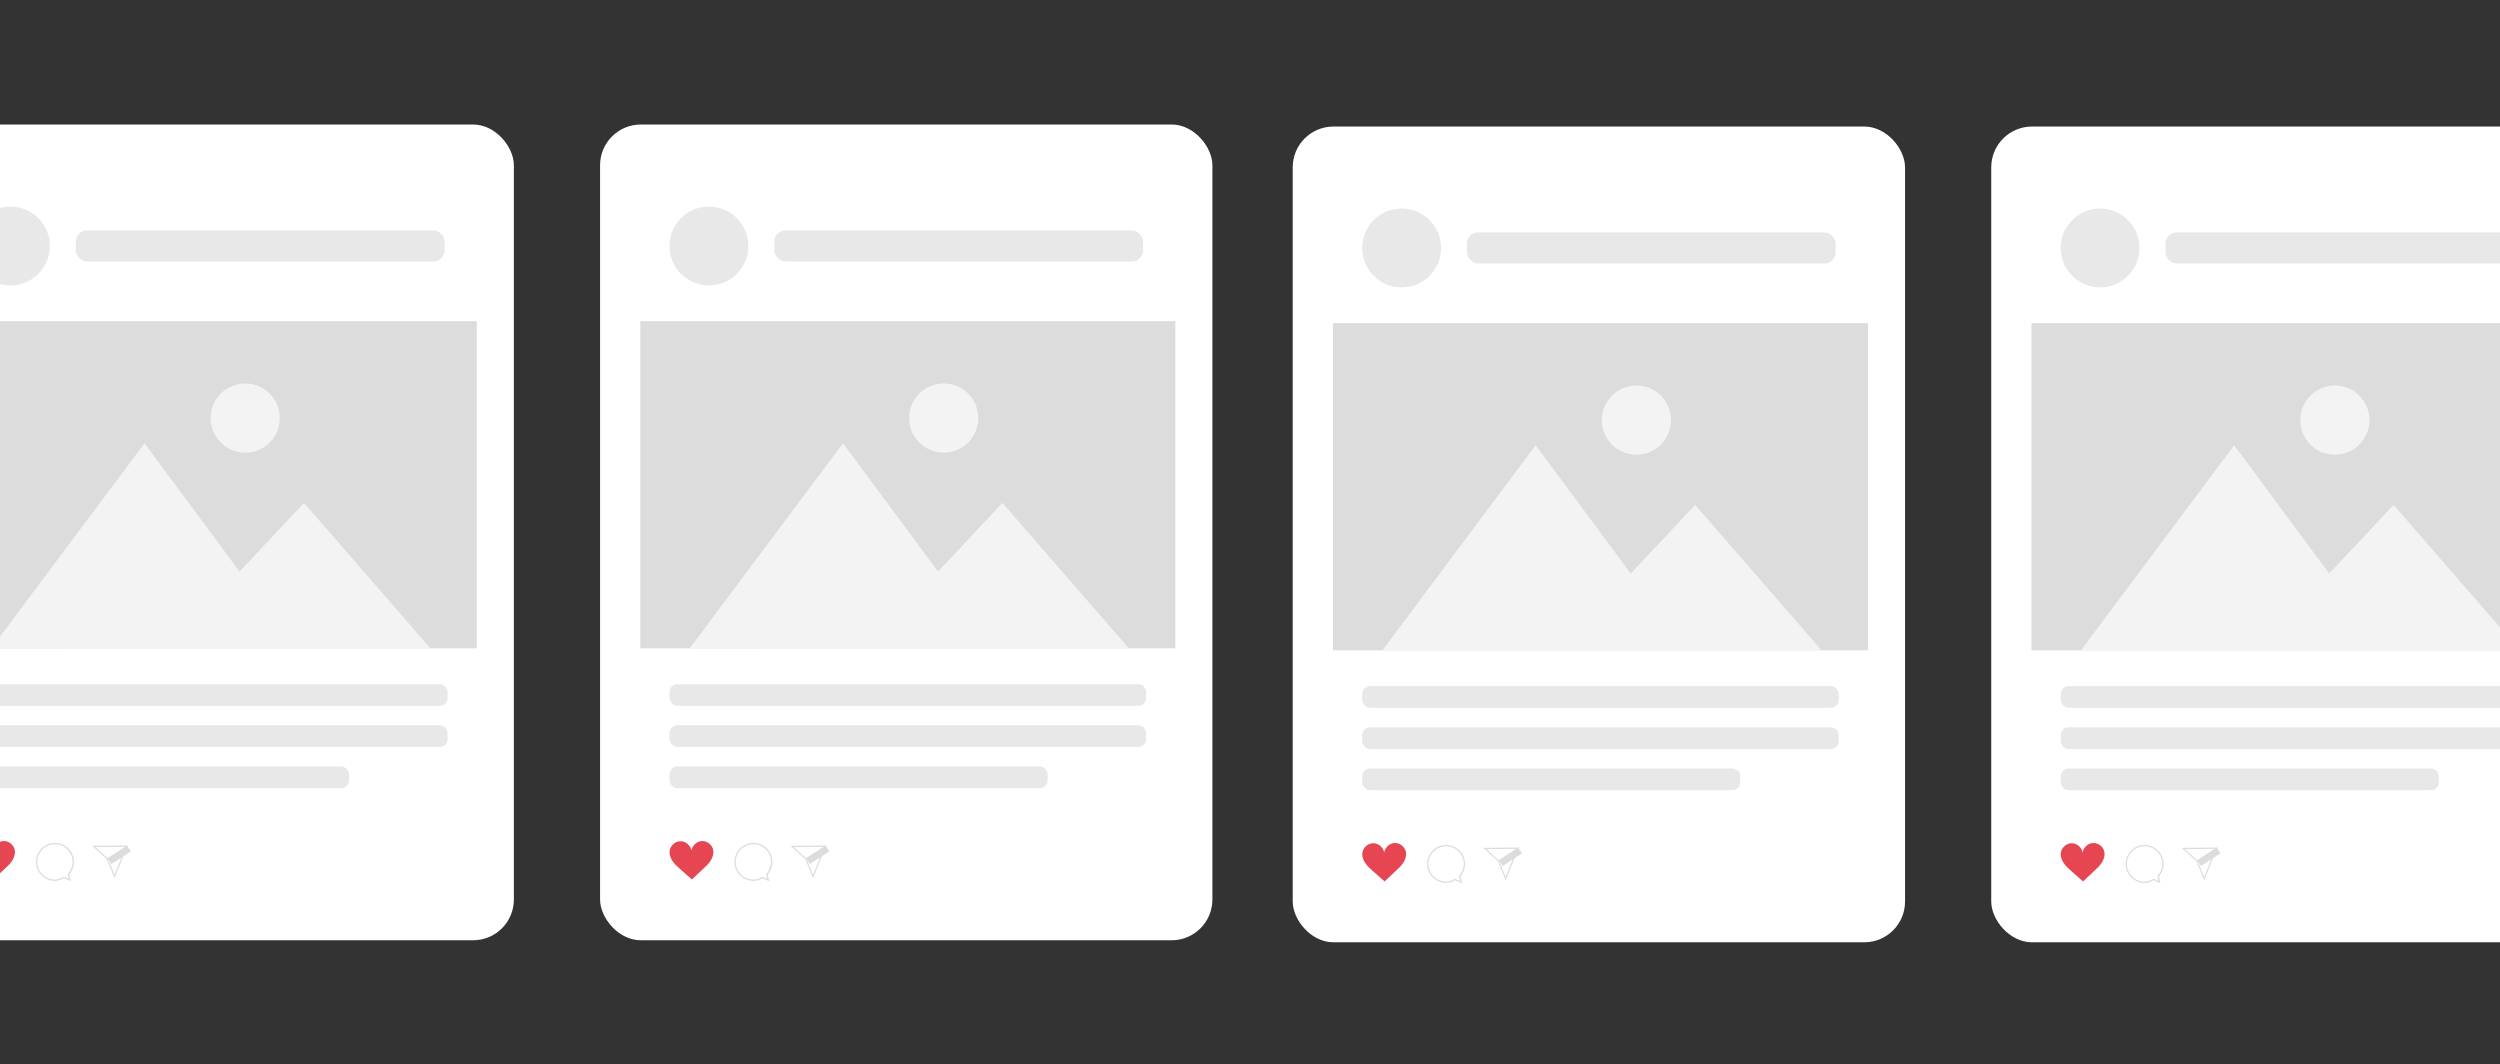
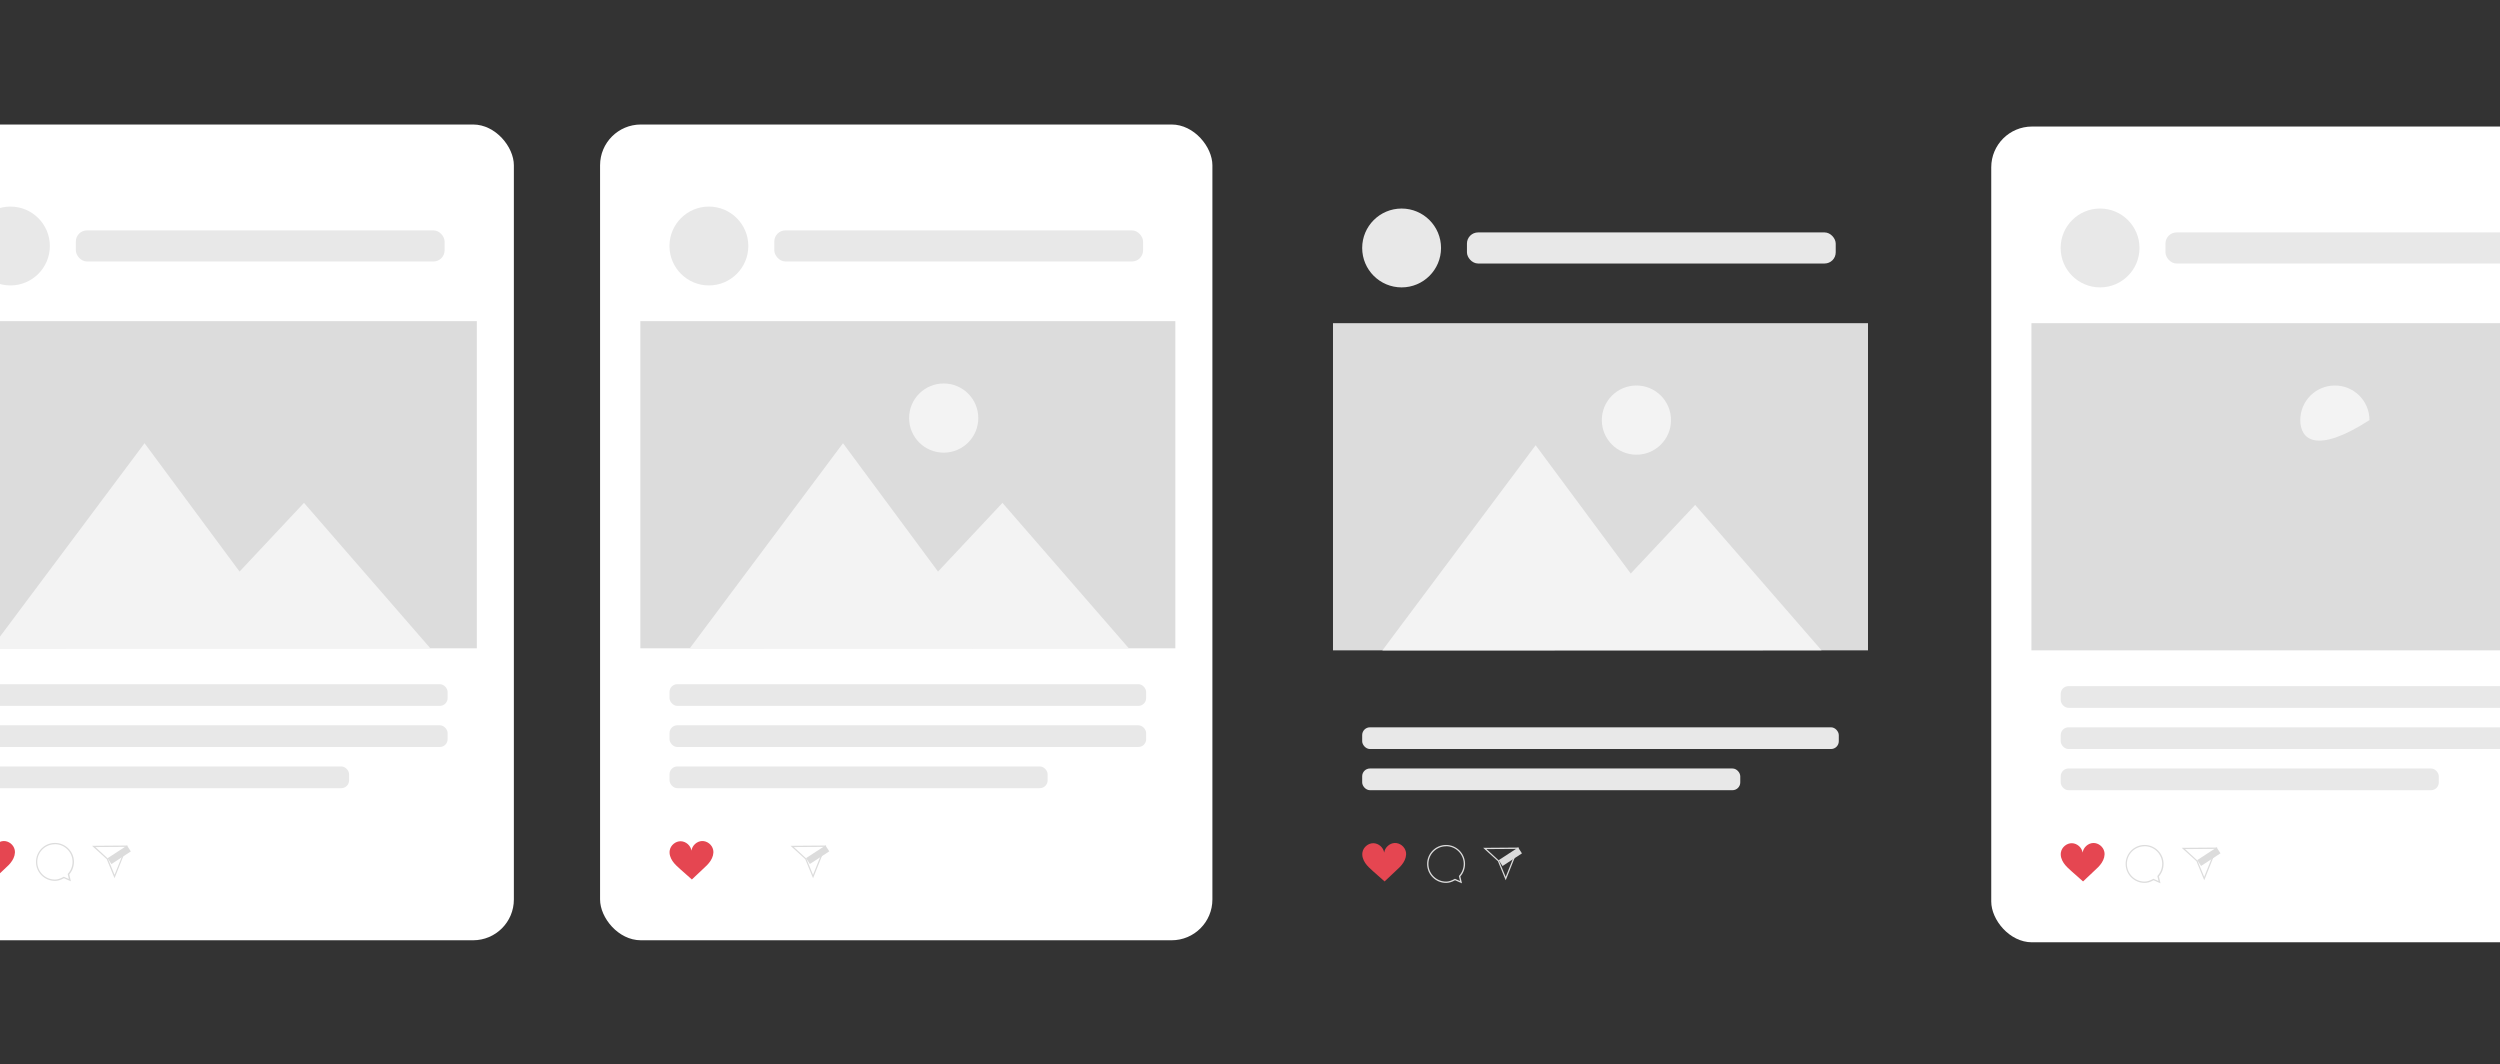
<svg xmlns="http://www.w3.org/2000/svg" width="357px" height="152px" viewBox="0 0 357 152" version="1.1">
  <rect x="0" y="0" width="357" height="152" fill="#333333" stroke="none" />
  <title>recruiting-tool-landingpage-16</title>
  <desc>Created with Sketch.</desc>
  <g id="Page-1" stroke="none" stroke-width="1" fill="none" fill-rule="evenodd">
    <g id="recruiting-tool-landingpage-16" transform="translate(-15, 17)" fill-rule="nonzero">
      <g id="Group">
        <rect id="Rectangle" fill="#FFFFFF" x="0.94" y="0.78" width="87.44" height="116.49" rx="5.82" />
        <path d="M25.1,108.84 L24.13,108.41 C23.66,108.67 23.25,108.79 22.87,108.79 C21.38,108.8 20.15,107.6 20.14,106.1 C20.13,104.61 21.33,103.38 22.83,103.37 C24.32,103.36 25.55,104.56 25.56,106.06 C25.56,106.72 25.33,107.36 24.89,107.87 L25.12,108.84 L25.1,108.84 Z M22.82,103.56 C21.43,103.57 20.31,104.71 20.32,106.1 C20.33,107.49 21.47,108.61 22.86,108.6 C23.22,108.6 23.61,108.47 24.07,108.22 L24.11,108.2 L24.83,108.52 L24.67,107.81 L24.7,107.77 C25.13,107.3 25.36,106.69 25.36,106.05 C25.35,104.66 24.21,103.54 22.82,103.55 L22.82,103.56 Z" id="Shape" fill="#DCDCDC" />
        <path d="M31.36,108.42 L30.24,105.69 L28.14,103.78 L33.22,103.74 L31.35,108.42 L31.36,108.42 Z M28.63,103.97 L30.41,105.61 L31.36,107.93 L32.96,103.93 L28.63,103.96 L28.63,103.97 Z" id="Shape" fill="#DCDCDC" />
        <rect id="Rectangle" fill="#DCDCDC" transform="translate(31.801, 104.728) rotate(-33.05) translate(-31.801, -104.728) " x="30.146" y="104.633" width="3.31" height="1" />
        <path d="M17.1,104.36 C16.95,103.63 16.24,103.07 15.5,103.1 C14.77,103.13 14.1,103.74 14,104.47 C13.89,103.75 13.22,103.15 12.48,103.13 C11.74,103.11 11.03,103.69 10.9,104.42 C10.8,104.95 10.99,105.5 11.29,105.95 C11.59,106.4 12,106.76 12.4,107.12 C12.97,107.62 13.49,108.09 14.06,108.59 C14.62,108.08 15.09,107.6 15.65,107.09 C16.05,106.73 16.45,106.36 16.74,105.9 C17.03,105.45 17.21,104.89 17.1,104.36 L17.1,104.36 Z" id="Path" fill="#E54651" />
        <circle id="Oval" fill="#E8E8E8" cx="16.49" cy="18.13" r="5.63" />
        <rect id="Rectangle" fill="#E8E8E8" x="25.83" y="15.9" width="52.66" height="4.44" rx="1.59" />
        <rect id="Rectangle" fill="#E8E8E8" x="10.86" y="80.7" width="68.06" height="3.1" rx="1.11" />
        <rect id="Rectangle" fill="#E8E8E8" x="10.86" y="86.57" width="68.06" height="3.1" rx="1.11" />
        <rect id="Rectangle" fill="#E8E8E8" x="10.86" y="92.45" width="53.99" height="3.1" rx="1.11" />
        <g transform="translate(6, 28)">
          <rect id="Rectangle" fill="#DCDCDC" x="0.69" y="0.86" width="76.4" height="46.72" />
          <polygon id="Path" fill="#F3F3F3" points="7.74 47.59 29.64 18.29 43.21 36.62 52.41 26.81 70.45 47.57" />
-           <path d="M48.96,14.7 C48.96,17.43 46.75,19.64 44.02,19.64 C41.29,19.64 39.08,17.43 39.08,14.7 C39.08,11.97 41.29,9.76 44.02,9.76 C46.75,9.76 48.96,11.97 48.96,14.7 Z" id="Path" fill="#F3F3F3" />
        </g>
      </g>
      <g id="Group" transform="translate(100, 0)">
        <rect id="Rectangle" fill="#FFFFFF" x="0.69" y="0.78" width="87.44" height="116.49" rx="5.82" />
-         <path d="M24.84,108.84 L23.87,108.41 C23.4,108.67 22.99,108.79 22.61,108.79 C21.12,108.8 19.89,107.6 19.88,106.1 C19.87,104.61 21.07,103.38 22.57,103.37 C24.06,103.36 25.29,104.56 25.3,106.06 C25.3,106.72 25.07,107.36 24.63,107.87 L24.86,108.84 L24.84,108.84 Z M22.56,103.56 C21.17,103.57 20.05,104.71 20.06,106.1 C20.07,107.49 21.21,108.61 22.6,108.6 C22.96,108.6 23.35,108.47 23.81,108.22 L23.85,108.2 L24.57,108.52 L24.41,107.81 L24.44,107.77 C24.87,107.3 25.1,106.69 25.1,106.05 C25.09,104.66 23.95,103.54 22.56,103.55 L22.56,103.56 Z" id="Shape" fill="#DCDCDC" />
        <path d="M31.11,108.42 L29.99,105.69 L27.89,103.78 L32.97,103.74 L31.1,108.42 L31.11,108.42 Z M28.37,103.97 L30.15,105.61 L31.1,107.93 L32.7,103.93 L28.37,103.96 L28.37,103.97 Z" id="Shape" fill="#DCDCDC" />
        <rect id="Rectangle" fill="#DCDCDC" transform="translate(31.541, 104.717) rotate(-33.05) translate(-31.541, -104.717) " x="29.886" y="104.622" width="3.31" height="1" />
        <path d="M16.84,104.36 C16.69,103.63 15.98,103.07 15.24,103.1 C14.51,103.13 13.84,103.74 13.74,104.47 C13.63,103.75 12.96,103.15 12.22,103.13 C11.48,103.11 10.77,103.69 10.64,104.42 C10.54,104.95 10.73,105.5 11.03,105.95 C11.33,106.4 11.74,106.76 12.14,107.12 C12.71,107.62 13.23,108.09 13.8,108.59 C14.36,108.08 14.83,107.6 15.39,107.09 C15.79,106.73 16.19,106.36 16.48,105.9 C16.77,105.45 16.95,104.89 16.84,104.36 L16.84,104.36 Z" id="Path" fill="#E54651" />
        <circle id="Oval" fill="#E8E8E8" cx="16.23" cy="18.13" r="5.63" />
        <rect id="Rectangle" fill="#E8E8E8" x="25.57" y="15.9" width="52.66" height="4.44" rx="1.59" />
        <rect id="Rectangle" fill="#E8E8E8" x="10.61" y="80.7" width="68.06" height="3.1" rx="1.11" />
        <rect id="Rectangle" fill="#E8E8E8" x="10.61" y="86.57" width="68.06" height="3.1" rx="1.11" />
        <rect id="Rectangle" fill="#E8E8E8" x="10.61" y="92.45" width="53.99" height="3.1" rx="1.11" />
        <g transform="translate(6, 28)">
          <rect id="Rectangle" fill="#DCDCDC" x="0.44" y="0.86" width="76.4" height="46.72" />
          <polygon id="Path" fill="#F3F3F3" points="7.49 47.59 29.38 18.29 42.95 36.62 52.15 26.81 70.19 47.57" />
          <path d="M48.7,14.7 C48.7,17.43 46.49,19.64 43.76,19.64 C41.03,19.64 38.82,17.43 38.82,14.7 C38.82,11.97 41.03,9.76 43.76,9.76 C46.49,9.76 48.7,11.97 48.7,14.7 Z" id="Path" fill="#F3F3F3" />
        </g>
      </g>
      <g id="Group" transform="translate(199, 1)">
-         <rect id="Rectangle" fill="#FFFFFF" x="0.6" y="0.07" width="87.44" height="116.49" rx="5.82" />
        <path d="M24.75,108.13 L23.78,107.7 C23.31,107.96 22.9,108.08 22.52,108.08 C21.03,108.09 19.8,106.89 19.79,105.39 C19.78,103.9 20.98,102.67 22.48,102.66 C23.97,102.65 25.2,103.85 25.21,105.35 C25.21,106.01 24.98,106.65 24.54,107.16 L24.77,108.13 L24.75,108.13 Z M22.48,102.85 C21.09,102.86 19.97,104 19.98,105.39 C19.99,106.78 21.13,107.9 22.52,107.89 C22.88,107.89 23.27,107.76 23.73,107.51 L23.77,107.49 L24.49,107.81 L24.33,107.1 L24.36,107.06 C24.79,106.59 25.02,105.98 25.02,105.34 C25.01,103.95 23.87,102.83 22.48,102.84 L22.48,102.85 Z" id="Shape" fill="#DCDCDC" />
        <path d="M31.02,107.71 L29.9,104.98 L27.8,103.07 L32.88,103.03 L31.01,107.71 L31.02,107.71 Z M28.28,103.26 L30.06,104.9 L31.01,107.22 L32.61,103.22 L28.28,103.25 L28.28,103.26 Z" id="Shape" fill="#DCDCDC" />
        <rect id="Rectangle" fill="#DCDCDC" transform="translate(31.455, 104.007) rotate(-33.05) translate(-31.455, -104.007) " x="29.8" y="103.912" width="3.31" height="1" />
        <path d="M16.76,103.64 C16.61,102.91 15.9,102.35 15.16,102.38 C14.43,102.41 13.76,103.02 13.66,103.75 C13.55,103.03 12.88,102.43 12.14,102.41 C11.4,102.39 10.69,102.97 10.56,103.7 C10.46,104.23 10.65,104.78 10.95,105.23 C11.25,105.68 11.66,106.04 12.06,106.4 C12.63,106.9 13.15,107.37 13.72,107.87 C14.28,107.36 14.75,106.88 15.31,106.37 C15.71,106.01 16.11,105.64 16.4,105.18 C16.69,104.73 16.87,104.17 16.76,103.64 Z" id="Path" fill="#E54651" />
        <circle id="Oval" fill="#E8E8E8" cx="16.15" cy="17.41" r="5.63" />
        <rect id="Rectangle" fill="#E8E8E8" x="25.48" y="15.19" width="52.66" height="4.44" rx="1.59" />
-         <rect id="Rectangle" fill="#E8E8E8" x="10.52" y="79.98" width="68.06" height="3.1" rx="1.11" />
        <rect id="Rectangle" fill="#E8E8E8" x="10.52" y="85.86" width="68.06" height="3.1" rx="1.11" />
        <rect id="Rectangle" fill="#E8E8E8" x="10.52" y="91.74" width="53.99" height="3.1" rx="1.11" />
        <g transform="translate(6, 28)">
          <rect id="Rectangle" fill="#DCDCDC" x="0.35" y="0.15" width="76.4" height="46.72" />
          <polygon id="Path" fill="#F3F3F3" points="7.4 46.88 29.29 17.58 42.87 35.9 52.07 26.1 70.11 46.86" />
          <path d="M48.62,13.99 C48.62,16.72 46.41,18.93 43.68,18.93 C40.95,18.93 38.74,16.72 38.74,13.99 C38.74,11.26 40.95,9.05 43.68,9.05 C46.41,9.05 48.62,11.26 48.62,13.99 Z" id="Path" fill="#F3F3F3" />
        </g>
      </g>
      <g id="Group" transform="translate(299, 1)">
        <rect id="Rectangle" fill="#FFFFFF" x="0.35" y="0.07" width="87.44" height="116.49" rx="5.82" />
        <path d="M24.5,108.13 L23.53,107.7 C23.06,107.96 22.65,108.08 22.27,108.08 C20.78,108.09 19.55,106.89 19.54,105.39 C19.53,103.9 20.73,102.67 22.23,102.66 C23.72,102.65 24.95,103.85 24.96,105.35 C24.96,106.01 24.73,106.65 24.29,107.16 L24.52,108.13 L24.5,108.13 Z M22.22,102.85 C20.83,102.86 19.71,104 19.72,105.39 C19.73,106.78 20.87,107.9 22.26,107.89 C22.62,107.89 23.01,107.76 23.47,107.51 L23.51,107.49 L24.23,107.81 L24.07,107.1 L24.1,107.06 C24.53,106.59 24.76,105.98 24.76,105.34 C24.75,103.95 23.61,102.83 22.22,102.84 L22.22,102.85 Z" id="Shape" fill="#DCDCDC" />
        <path d="M30.77,107.71 L29.65,104.98 L27.55,103.07 L32.63,103.03 L30.76,107.71 L30.77,107.71 Z M28.03,103.26 L29.81,104.9 L30.76,107.22 L32.36,103.22 L28.03,103.25 L28.03,103.26 Z" id="Shape" fill="#DCDCDC" />
        <rect id="Rectangle" fill="#DCDCDC" transform="translate(31.205, 103.997) rotate(-33.05) translate(-31.205, -103.997) " x="29.55" y="103.902" width="3.31" height="1" />
        <path d="M16.5,103.64 C16.35,102.91 15.64,102.35 14.9,102.38 C14.17,102.41 13.5,103.02 13.4,103.75 C13.29,103.03 12.62,102.43 11.88,102.41 C11.14,102.39 10.43,102.97 10.3,103.7 C10.2,104.23 10.39,104.78 10.69,105.23 C10.99,105.68 11.4,106.04 11.8,106.4 C12.37,106.9 12.89,107.37 13.46,107.87 C14.02,107.36 14.49,106.88 15.05,106.37 C15.45,106.01 15.85,105.64 16.14,105.18 C16.43,104.73 16.61,104.17 16.5,103.64 Z" id="Path" fill="#E54651" />
        <circle id="Oval" fill="#E8E8E8" cx="15.89" cy="17.41" r="5.63" />
        <rect id="Rectangle" fill="#E8E8E8" x="25.23" y="15.19" width="52.66" height="4.44" rx="1.59" />
        <rect id="Rectangle" fill="#E8E8E8" x="10.27" y="79.98" width="68.06" height="3.1" rx="1.11" />
        <rect id="Rectangle" fill="#E8E8E8" x="10.27" y="85.86" width="68.06" height="3.1" rx="1.11" />
        <rect id="Rectangle" fill="#E8E8E8" x="10.27" y="91.74" width="53.99" height="3.1" rx="1.11" />
        <g transform="translate(6, 28)">
          <rect id="Rectangle" fill="#DCDCDC" x="0.09" y="0.15" width="76.4" height="46.72" />
-           <polygon id="Path" fill="#F3F3F3" points="7.15 46.88 29.04 17.58 42.61 35.9 51.81 26.1 69.85 46.86" />
-           <path d="M48.36,13.99 C48.36,16.72 46.15,18.93 43.42,18.93 C40.69,18.93 38.48,16.72 38.48,13.99 C38.48,11.26 40.69,9.05 43.42,9.05 C46.15,9.05 48.36,11.26 48.36,13.99 Z" id="Path" fill="#F3F3F3" />
+           <path d="M48.36,13.99 C40.69,18.93 38.48,16.72 38.48,13.99 C38.48,11.26 40.69,9.05 43.42,9.05 C46.15,9.05 48.36,11.26 48.36,13.99 Z" id="Path" fill="#F3F3F3" />
        </g>
      </g>
    </g>
  </g>
</svg>